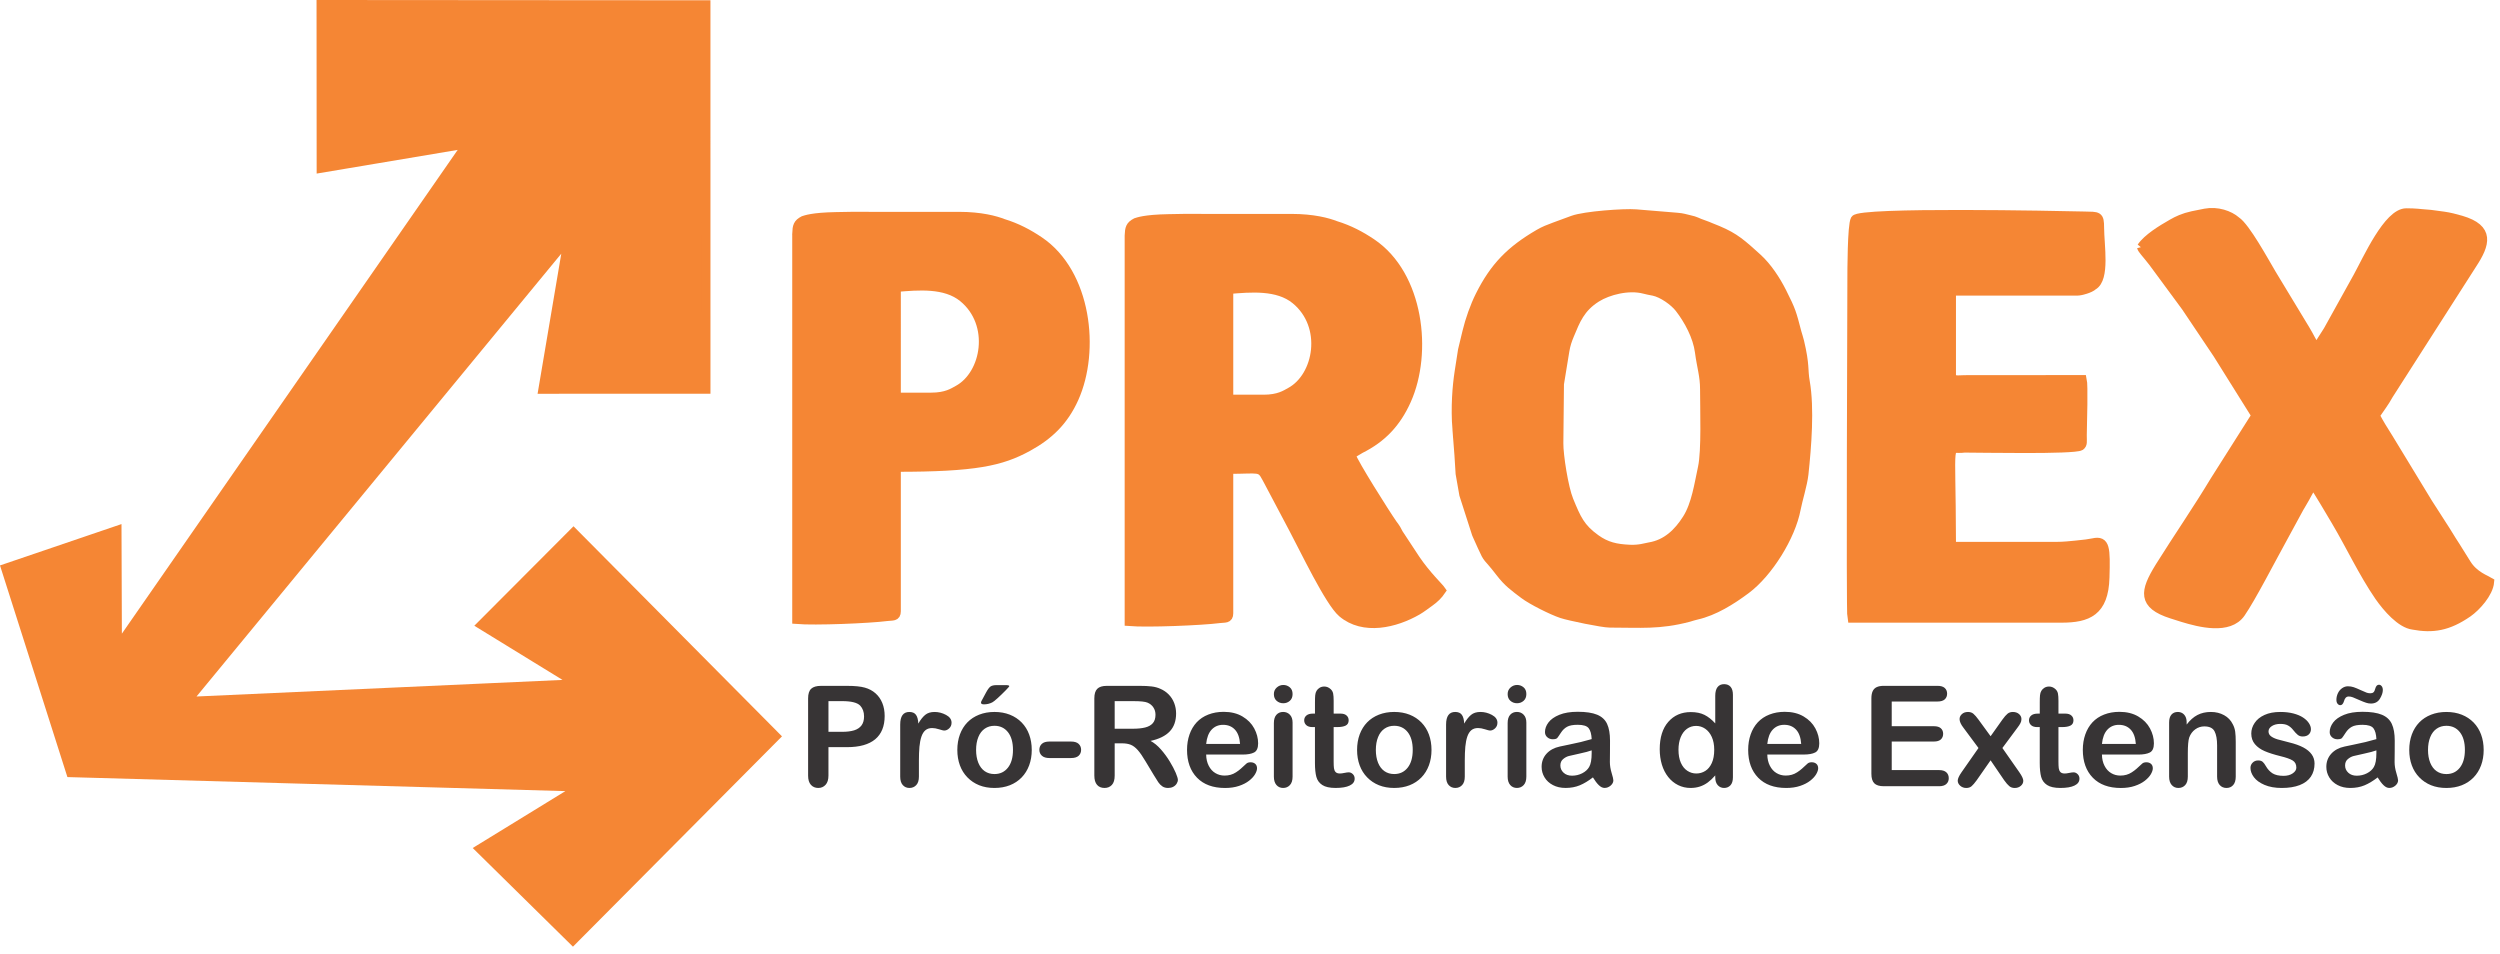
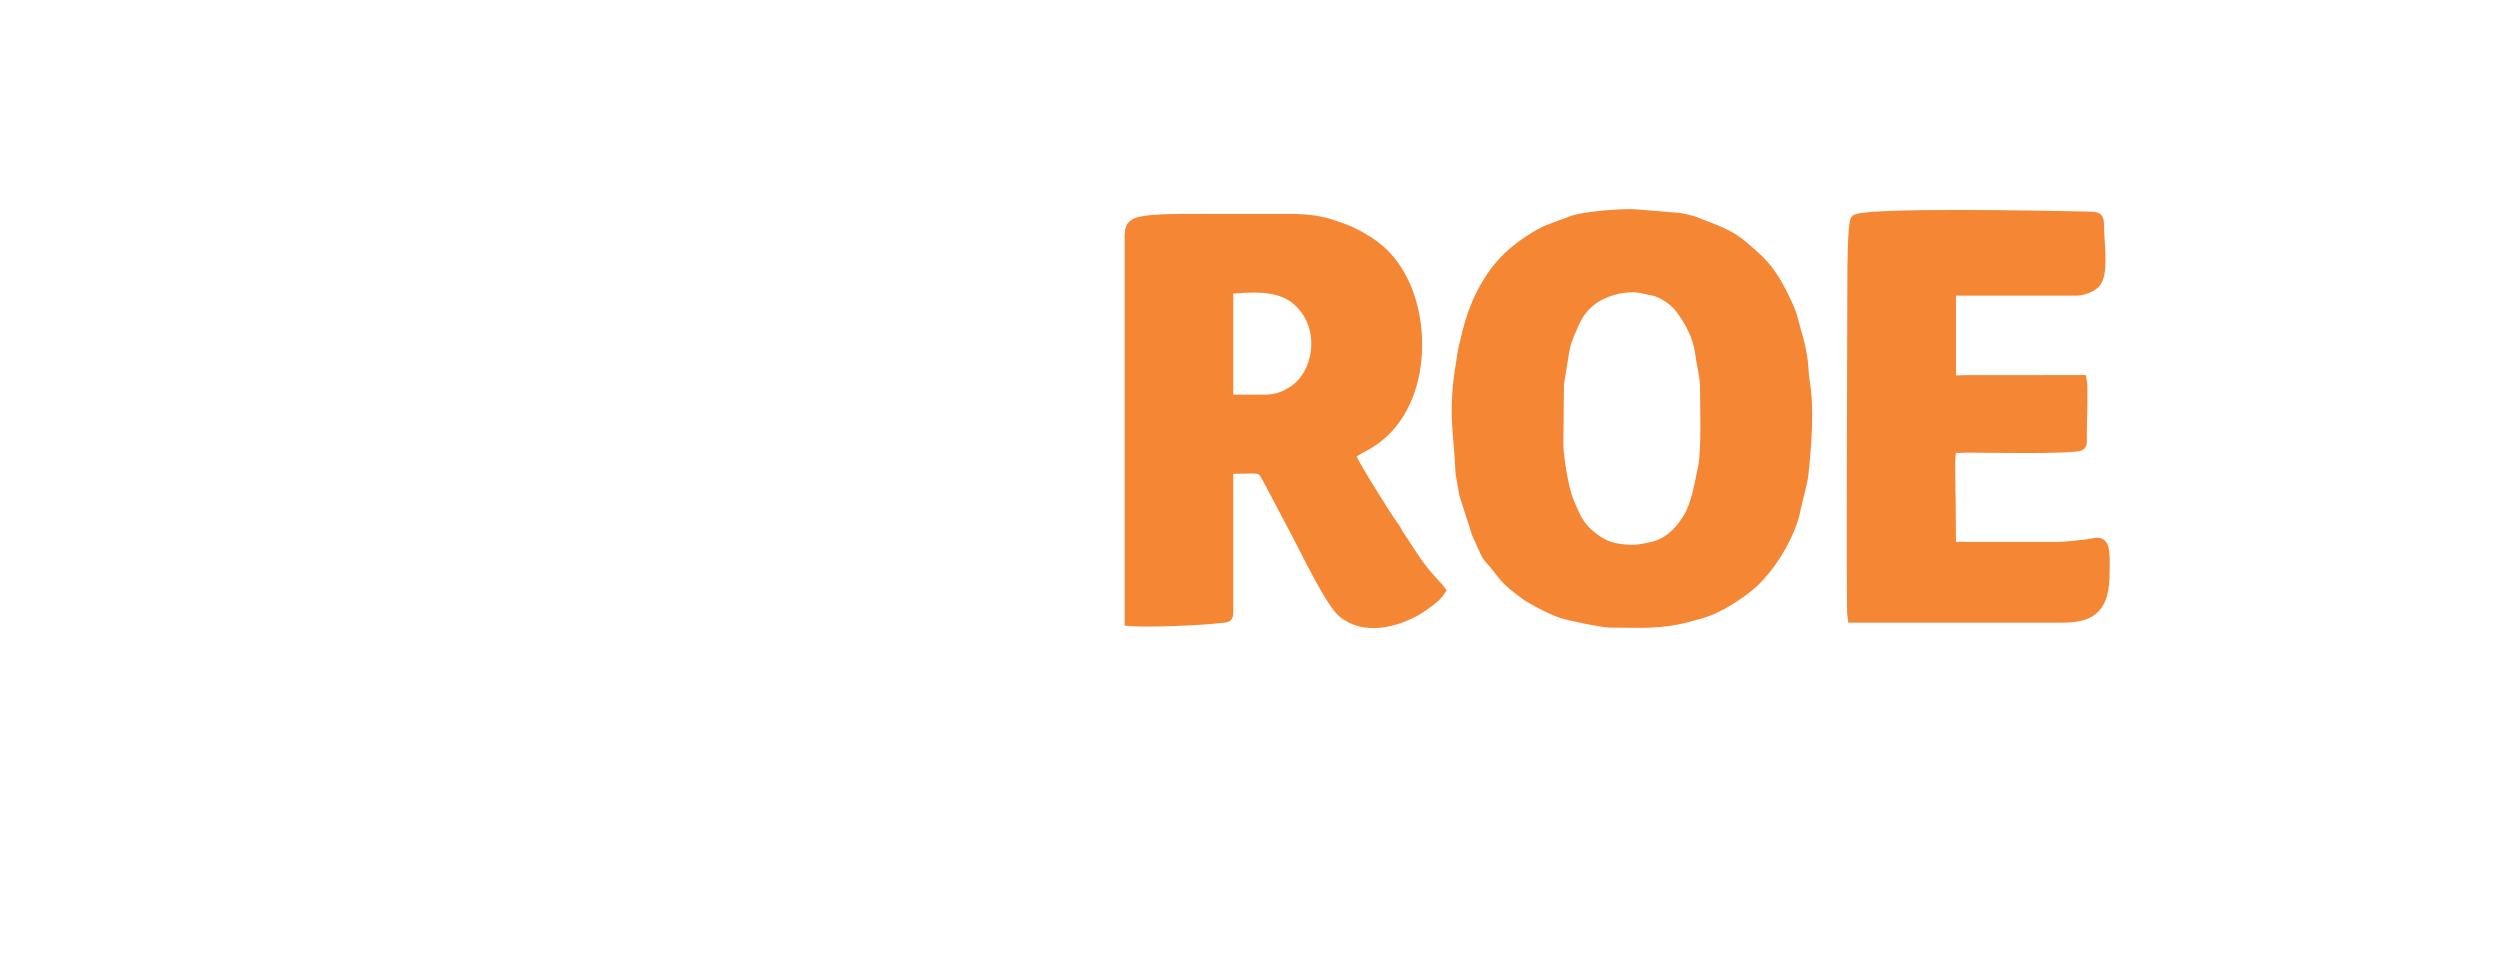
<svg xmlns="http://www.w3.org/2000/svg" xmlns:ns1="http://sodipodi.sourceforge.net/DTD/sodipodi-0.dtd" xmlns:ns2="http://www.inkscape.org/namespaces/inkscape" xml:space="preserve" width="283" height="108" style="clip-rule:evenodd;fill-rule:evenodd;image-rendering:optimizeQuality;shape-rendering:geometricPrecision;text-rendering:geometricPrecision" viewBox="0 0 283 108" version="1.1" id="svg2" ns1:docname="ProEx.svg" ns2:version="1.3.2 (091e20e, 2023-11-25, custom)">
  <ns1:namedview id="namedview2" pagecolor="#ffffff" bordercolor="#000000" borderopacity="0.25" ns2:showpageshadow="2" ns2:pageopacity="0.0" ns2:pagecheckerboard="0" ns2:deskcolor="#d1d1d1" ns2:document-units="mm" ns2:zoom="1.166627" ns2:cx="16.286268" ns2:cy="-123.00418" ns2:window-width="1920" ns2:window-height="1017" ns2:window-x="-8" ns2:window-y="-8" ns2:window-maximized="1" ns2:current-layer="Camada_x0020_1" />
  <defs id="defs1">
    <style type="text/css" id="style1">
   
    .str0 {stroke:#F58634}
    .str1 {stroke:#F58634}
    .fil0 {fill:#F58634}
    .fil2 {fill:#373435;fill-rule:nonzero}
    .fil1 {fill:#F58634;fill-rule:nonzero}
   
  </style>
  </defs>
  <g id="Camada_x0020_1" ns2:label="Camada 1" ns2:groupmode="layer" transform="translate(-8.531,-49.843)">
    <g id="_194040440">
      <g id="g1">
        <path id="_194042240" class="fil0 str0" d="m 151.558,95.023 h -3.922 V 82.621 c 2.445,-0.203 5.523,-0.493 7.541,1.16 3.616,2.963 2.6,8.698 -0.588,10.421 -0.53,0.286 -1.284,0.822 -3.03,0.822 z M 136.343,76.512 v 34.987 c 0,3.125 1e-4,5.601 1e-4,8.714 2.07,0.172 8.175,-0.072 10.229,-0.336 0.62,-0.08 1.063,0.061 1.063,-0.603 v -16.29 c 3.407,0 3.561,-0.355 4.241,0.943 0.127,0.241 0.061,0.114 0.194,0.361 l 2.882,5.448 c 1.199,2.242 4.059,8.259 5.506,9.489 2.419,2.056 6.03,1.184 8.528,-0.259 0.474,-0.274 0.994,-0.683 1.421,-0.985 0.504,-0.357 0.95,-0.786 1.293,-1.298 -0.247,-0.369 -1.658,-1.679 -2.927,-3.552 l -1.911,-2.902 c -0.103,-0.183 -0.141,-0.288 -0.257,-0.483 -0.197,-0.331 -0.163,-0.237 -0.38,-0.546 -0.853,-1.211 -4.515,-7.032 -4.672,-7.706 0.073,-0.18 -0.466,-0.004 0.982,-0.825 2.447,-1.223 4.075,-2.935 5.23,-5.507 2.424,-5.4 1.444,-14.167 -3.945,-17.804 -1.227,-0.828 -2.55,-1.534 -4.103,-2.006 -0.871,-0.341 -2.509,-0.794 -5.001,-0.794 h -9.539 c -1.56,-0.017 -3.8,-0.003 -4.352,0.028 -2.751,0.048 -3.49,0.371 -3.709,0.436 -0.659,0.344 -0.741,0.653 -0.774,1.49 z" />
        <path id="_194040896" class="fil0 str0" d="m 185.003,100.022 0.069,-6.714 0.607,-3.718 c 0.118,-0.725 0.289,-1.223 0.553,-1.854 0.669,-1.599 1.194,-3.032 3.033,-4.186 1.318,-0.827 3.624,-1.416 5.389,-0.955 0.504,0.132 0.49,0.109 1.066,0.229 0.999,0.209 2.314,1.145 2.905,1.907 1.044,1.345 2.041,3.198 2.271,4.949 0.224,1.707 0.582,2.69 0.582,4.231 0,2.187 0.171,6.959 -0.235,8.835 -0.413,1.906 -0.734,4.216 -1.759,5.831 -0.993,1.564 -2.303,2.848 -4.24,3.164 -0.425,0.07 -1.12,0.319 -2.226,0.269 -1.57,-0.071 -2.639,-0.313 -3.84,-1.171 -1.737,-1.242 -2.179,-2.279 -3.036,-4.369 -0.582,-1.417 -1.153,-5.107 -1.139,-6.451 z m -11.556,-1.588 0.228,2.938 0.13,2.084 0.419,2.385 1.431,4.454 c 0.013,0.042 0.039,0.088 0.057,0.128 l 0.574,1.277 c 0.752,1.673 0.49,0.913 2.051,2.947 0.898,1.17 1.573,1.633 2.696,2.487 0.883,0.671 3.188,1.827 4.288,2.192 0.871,0.289 4.63,1.06 5.42,1.06 3.522,0 5.611,0.238 8.976,-0.65 0.503,-0.133 0.336,-0.126 0.865,-0.245 2.011,-0.455 3.953,-1.679 5.605,-2.91 2.546,-1.897 5.1,-6.018 5.684,-9.126 0.186,-0.989 0.755,-2.8 0.877,-3.936 0.334,-3.124 0.679,-7.455 0.15,-10.473 -0.247,-1.409 0.011,-1.792 -0.641,-4.542 -0.13,-0.547 -0.152,-0.48 -0.291,-1.005 -0.603,-2.286 -0.618,-2.439 -1.7,-4.595 -0.687,-1.368 -1.672,-2.864 -2.79,-3.874 l -0.486,-0.439 c -1.738,-1.57 -2.492,-2.128 -4.814,-3.024 -0.401,-0.155 -0.298,-0.145 -0.752,-0.296 -0.888,-0.295 -0.826,-0.404 -1.698,-0.59 -0.469,-0.1 -0.661,-0.2 -1.344,-0.256 l -4.668,-0.385 c -1.275,-0.105 -5.773,0.206 -7.144,0.71 l -2.031,0.746 c -0.71,0.261 -1.217,0.459 -1.796,0.796 -3.193,1.859 -5.043,3.716 -6.691,7.008 -0.606,1.21 -1.149,2.751 -1.47,4.084 l -0.503,2.089 -0.374,2.402 c -0.266,1.706 -0.453,4.065 -0.259,6.562 z" />
-         <path id="_194042168" class="fil0 str0" d="m 250.936,77.808 c 0.083,0.309 0.452,0.625 1.292,1.708 l 3.74,5.076 3.581,5.336 4.346,6.947 -4.667,7.365 c -1.987,3.303 -4.16,6.449 -6.206,9.714 -0.021,0.034 -0.049,0.08 -0.07,0.115 -1.661,2.705 -1.985,4.212 1.409,5.298 l 1.265,0.401 c 1.917,0.582 5.228,1.434 6.576,-0.521 1.199,-1.74 3.418,-6.061 4.723,-8.421 l 1.63,-2.998 c 0.187,-0.354 0.344,-0.636 0.604,-1.062 0.472,-0.773 0.749,-1.42 1.216,-2.116 0.537,0.74 1.915,3.097 2.531,4.133 1.68,2.828 3.099,5.899 4.936,8.577 0.909,1.3 2.454,3.083 3.848,3.26 2.22,0.411 3.95,0.153 6.208,-1.408 0.938,-0.649 2.365,-2.213 2.472,-3.505 -0.368,-0.231 -1.784,-0.693 -2.621,-2.056 l -1.26,-2.017 c -0.56,-0.841 -0.963,-1.567 -1.49,-2.356 -0.551,-0.825 -1.006,-1.607 -1.593,-2.48 l -4.48,-7.367 c -0.575,-0.91 -1.012,-1.602 -1.517,-2.556 0.535,-0.799 1.044,-1.435 1.543,-2.344 l 9.46,-14.79 c 1.496,-2.275 2.013,-4.021 -1.282,-4.99 -0.666,-0.196 -1.337,-0.364 -1.956,-0.451 -1.587,-0.224 -1.695,-0.23 -2.3,-0.268 -0.352,-0.022 -0.872,-0.111 -1.95,-0.111 -2.08,0 -4.423,5.283 -5.515,7.258 l -3.37,6.071 -1.297,2.035 c -0.457,-0.664 -0.797,-1.429 -1.218,-2.115 l -3.838,-6.343 c -0.809,-1.361 -2.933,-5.271 -4.015,-5.981 -0.754,-0.661 -2.136,-1.147 -3.507,-0.89 l -1.446,0.29 c -1.028,0.228 -1.654,0.524 -2.329,0.909 -1.153,0.657 -2.784,1.651 -3.455,2.654 z" />
        <path id="_194040584" class="fil0 str0" d="m 218.156,119.829 23.695,3e-4 c 3.028,0.007 4.864,-0.747 4.973,-4.599 0.096,-3.373 0.057,-4.261 -1.329,-3.957 -0.418,0.092 -1.013,0.171 -1.95,0.26 -0.602,0.057 -1.362,0.15 -2.251,0.15 h -11.292 c -0.427,0 -0.555,-0.129 -0.555,-0.555 -0.025,-12.306 -0.589,-10.247 1.481,-10.552 1.739,0 12.342,0.212 13.112,-0.231 0.297,-0.227 0.216,-0.467 0.216,-1.25 0.032,-1.562 0.148,-5.657 0,-6.294 l -13.339,0.011 c -0.786,0.013 -1.47,0.183 -1.47,-0.566 v -9.441 h 14.254 c 0.381,0 1.435,-0.287 1.784,-0.622 1.396,-0.805 0.742,-4.564 0.732,-6.551 -0.007,-1.42 -0.153,-1.306 -1.764,-1.345 -2.995,-0.072 -25.407,-0.529 -25.931,0.404 -0.362,0.644 -0.367,5.911 -0.367,6.819 0,1.763 -0.15,37.675 0,38.319 z" />
-         <path id="_194041568" class="fil0 str0" d="m 113.927,94.791 h -3.922 V 82.388 c 2.445,-0.203 5.523,-0.493 7.541,1.16 3.616,2.963 2.6,8.698 -0.588,10.421 -0.53,0.286 -1.284,0.822 -3.03,0.822 z M 98.712,76.279 v 34.987 c 0,3.125 1e-4,5.601 1e-4,8.714 2.07,0.172 8.175,-0.072 10.229,-0.336 0.62,-0.08 1.063,0.061 1.063,-0.603 v -16.29 c 8.912,0 11.861,-0.65 14.9,-2.316 2.385,-1.307 4.075,-2.935 5.23,-5.507 2.424,-5.4 1.444,-14.167 -3.945,-17.804 -1.227,-0.828 -2.55,-1.534 -4.103,-2.006 -0.871,-0.341 -2.509,-0.794 -5.001,-0.794 h -9.539 c -1.56,-0.017 -3.8,-0.003 -4.352,0.028 -2.751,0.048 -3.49,0.371 -3.709,0.436 -0.659,0.344 -0.741,0.653 -0.774,1.49 z" />
      </g>
-       <polygon id="_194040536" class="fil1 str1" points="63.024,120.583 73.452,110.126 96.347,133.198 73.385,156.302 62.848,145.929 74.225,138.945 16.53,137.319 9.156,114.165 21.786,109.866 21.832,123.163 61.43,66.121 44.876,68.902 44.864,50.343 88.453,50.375 88.455,93.912 69.977,93.918 72.874,76.793 29.674,129.237 73.857,127.236 " />
      <g id="g2">
-         <path id="_194041352" class="fil2" d="m 104.421,134.421 h -2.109 v 3.217 c 0,0.46 -0.108,0.807 -0.326,1.045 -0.217,0.238 -0.492,0.357 -0.823,0.357 -0.344,0 -0.624,-0.116 -0.836,-0.352 -0.212,-0.235 -0.318,-0.582 -0.318,-1.034 v -8.76 c 0,-0.505 0.116,-0.868 0.349,-1.085 0.233,-0.217 0.601,-0.326 1.109,-0.326 h 2.953 c 0.873,0 1.542,0.066 2.014,0.201 0.466,0.13 0.868,0.344 1.206,0.643 0.339,0.302 0.595,0.667 0.77,1.101 0.177,0.434 0.265,0.923 0.265,1.466 0,1.159 -0.357,2.035 -1.069,2.633 -0.714,0.595 -1.775,0.894 -3.186,0.894 z m -0.558,-5.21 h -1.55 v 3.474 h 1.55 c 0.542,0 0.995,-0.056 1.36,-0.169 0.362,-0.114 0.64,-0.302 0.833,-0.558 0.191,-0.259 0.286,-0.598 0.286,-1.016 0,-0.503 -0.148,-0.91 -0.442,-1.228 -0.331,-0.336 -1.011,-0.503 -2.037,-0.503 z m 8.689,6.773 v 1.77 c 0,0.429 -0.101,0.749 -0.302,0.963 -0.201,0.214 -0.458,0.323 -0.767,0.323 -0.307,0 -0.556,-0.108 -0.754,-0.325 -0.196,-0.217 -0.294,-0.537 -0.294,-0.96 v -5.892 c 0,-0.95 0.344,-1.426 1.032,-1.426 0.352,0 0.603,0.111 0.759,0.333 0.156,0.222 0.241,0.55 0.257,0.984 0.251,-0.434 0.511,-0.762 0.778,-0.984 0.267,-0.222 0.622,-0.333 1.066,-0.333 0.445,0 0.876,0.111 1.294,0.333 0.418,0.222 0.627,0.516 0.627,0.884 0,0.257 -0.087,0.471 -0.267,0.638 -0.177,0.169 -0.37,0.251 -0.577,0.251 -0.077,0 -0.265,-0.048 -0.561,-0.143 -0.299,-0.095 -0.561,-0.143 -0.788,-0.143 -0.31,0 -0.564,0.082 -0.759,0.243 -0.196,0.164 -0.349,0.405 -0.458,0.725 -0.108,0.32 -0.183,0.701 -0.225,1.146 -0.04,0.442 -0.061,0.979 -0.061,1.614 z m 12.774,-1.246 c 0,0.63 -0.098,1.212 -0.294,1.744 -0.199,0.532 -0.482,0.99 -0.855,1.373 -0.37,0.381 -0.815,0.675 -1.331,0.878 -0.519,0.204 -1.098,0.307 -1.744,0.307 -0.643,0 -1.217,-0.103 -1.73,-0.309 -0.511,-0.206 -0.953,-0.503 -1.328,-0.889 -0.376,-0.384 -0.659,-0.839 -0.852,-1.363 -0.193,-0.526 -0.291,-1.106 -0.291,-1.741 0,-0.64 0.098,-1.228 0.294,-1.76 0.198,-0.532 0.479,-0.987 0.847,-1.365 0.365,-0.376 0.81,-0.667 1.331,-0.871 0.524,-0.204 1.098,-0.307 1.73,-0.307 0.64,0 1.22,0.103 1.744,0.31 0.521,0.206 0.968,0.503 1.339,0.884 0.373,0.384 0.656,0.839 0.849,1.365 0.193,0.526 0.291,1.109 0.291,1.744 z m -2.125,0 c 0,-0.863 -0.191,-1.535 -0.569,-2.016 -0.381,-0.479 -0.889,-0.72 -1.529,-0.72 -0.415,0 -0.778,0.108 -1.093,0.323 -0.315,0.214 -0.558,0.529 -0.728,0.947 -0.172,0.421 -0.257,0.907 -0.257,1.466 0,0.553 0.085,1.034 0.251,1.45 0.169,0.413 0.407,0.73 0.72,0.95 0.315,0.22 0.683,0.328 1.106,0.328 0.64,0 1.148,-0.241 1.529,-0.725 0.378,-0.481 0.569,-1.151 0.569,-2.003 z m -1.86,-7.34 h 1.048 c 0.262,0 0.394,0.04 0.394,0.116 0,0.042 -0.145,0.209 -0.434,0.503 -0.288,0.296 -0.582,0.577 -0.876,0.847 -0.294,0.267 -0.5,0.431 -0.614,0.487 -0.294,0.151 -0.609,0.225 -0.945,0.225 -0.222,0 -0.333,-0.064 -0.333,-0.193 0,-0.087 0.066,-0.241 0.201,-0.458 l 0.349,-0.651 c 0.201,-0.378 0.378,-0.616 0.526,-0.72 0.151,-0.103 0.378,-0.156 0.683,-0.156 z m 8.432,8.255 h -2.447 c -0.373,0 -0.656,-0.087 -0.849,-0.259 -0.193,-0.175 -0.291,-0.397 -0.291,-0.672 0,-0.278 0.095,-0.503 0.283,-0.677 0.188,-0.172 0.474,-0.259 0.857,-0.259 h 2.447 c 0.384,0 0.669,0.087 0.857,0.259 0.188,0.175 0.283,0.4 0.283,0.677 0,0.275 -0.093,0.497 -0.278,0.672 -0.188,0.172 -0.474,0.259 -0.863,0.259 z m 5.747,-1.667 h -0.807 v 3.651 c 0,0.479 -0.106,0.833 -0.318,1.061 -0.212,0.228 -0.489,0.341 -0.831,0.341 -0.365,0 -0.651,-0.119 -0.852,-0.357 -0.201,-0.238 -0.302,-0.585 -0.302,-1.045 v -8.745 c 0,-0.495 0.111,-0.855 0.333,-1.077 0.222,-0.222 0.582,-0.333 1.077,-0.333 h 3.744 c 0.516,0 0.958,0.021 1.326,0.066 0.368,0.042 0.699,0.132 0.992,0.267 0.357,0.151 0.672,0.365 0.947,0.643 0.273,0.28 0.481,0.603 0.622,0.974 0.143,0.368 0.214,0.759 0.214,1.175 0,0.847 -0.238,1.524 -0.717,2.029 -0.479,0.508 -1.204,0.865 -2.175,1.077 0.407,0.217 0.799,0.54 1.172,0.963 0.37,0.423 0.704,0.873 0.995,1.352 0.291,0.479 0.519,0.91 0.683,1.294 0.161,0.386 0.243,0.651 0.243,0.794 0,0.151 -0.048,0.299 -0.143,0.447 -0.095,0.145 -0.225,0.262 -0.392,0.349 -0.167,0.085 -0.357,0.127 -0.574,0.127 -0.257,0 -0.476,-0.061 -0.651,-0.182 -0.175,-0.122 -0.326,-0.275 -0.453,-0.46 -0.127,-0.185 -0.299,-0.46 -0.516,-0.823 l -0.923,-1.535 c -0.331,-0.564 -0.627,-0.992 -0.886,-1.286 -0.262,-0.294 -0.526,-0.495 -0.796,-0.603 -0.267,-0.108 -0.606,-0.164 -1.013,-0.164 z m 1.318,-4.776 h -2.125 v 3.125 h 2.061 c 0.553,0 1.019,-0.048 1.397,-0.143 0.376,-0.095 0.664,-0.259 0.863,-0.489 0.199,-0.23 0.299,-0.545 0.299,-0.95 0,-0.315 -0.079,-0.593 -0.241,-0.833 -0.159,-0.241 -0.381,-0.421 -0.667,-0.54 -0.267,-0.114 -0.796,-0.169 -1.587,-0.169 z m 12.369,6.046 h -4.138 c 0.005,0.481 0.103,0.905 0.291,1.273 0.188,0.368 0.439,0.643 0.751,0.828 0.312,0.188 0.659,0.281 1.034,0.281 0.254,0 0.484,-0.029 0.693,-0.09 0.209,-0.058 0.413,-0.151 0.609,-0.278 0.198,-0.127 0.378,-0.262 0.542,-0.407 0.167,-0.145 0.381,-0.341 0.646,-0.59 0.108,-0.093 0.262,-0.14 0.463,-0.14 0.217,0 0.394,0.061 0.529,0.18 0.132,0.119 0.201,0.286 0.201,0.503 0,0.191 -0.077,0.415 -0.225,0.672 -0.151,0.254 -0.376,0.5 -0.68,0.736 -0.302,0.235 -0.68,0.431 -1.138,0.585 -0.458,0.156 -0.984,0.233 -1.577,0.233 -1.36,0 -2.418,-0.386 -3.172,-1.161 -0.754,-0.775 -1.132,-1.828 -1.132,-3.156 0,-0.624 0.093,-1.206 0.28,-1.741 0.185,-0.534 0.458,-0.992 0.812,-1.376 0.357,-0.381 0.796,-0.675 1.32,-0.878 0.521,-0.204 1.101,-0.307 1.736,-0.307 0.828,0 1.537,0.175 2.127,0.524 0.593,0.349 1.034,0.799 1.331,1.352 0.294,0.553 0.442,1.117 0.442,1.691 0,0.532 -0.153,0.876 -0.458,1.034 -0.304,0.156 -0.736,0.235 -1.289,0.235 z m -4.138,-1.201 h 3.837 c -0.05,-0.722 -0.246,-1.265 -0.585,-1.622 -0.339,-0.36 -0.783,-0.54 -1.336,-0.54 -0.529,0 -0.96,0.183 -1.299,0.545 -0.339,0.365 -0.545,0.905 -0.617,1.617 z m 9.782,-2.418 v 6.117 c 0,0.423 -0.101,0.743 -0.302,0.96 -0.201,0.217 -0.458,0.325 -0.767,0.325 -0.312,0 -0.564,-0.111 -0.757,-0.333 -0.193,-0.222 -0.291,-0.54 -0.291,-0.953 v -6.054 c 0,-0.421 0.098,-0.736 0.291,-0.947 0.193,-0.212 0.445,-0.318 0.757,-0.318 0.309,0 0.566,0.106 0.767,0.318 0.201,0.212 0.302,0.508 0.302,0.884 z m -1.048,-2.186 c -0.294,0 -0.545,-0.09 -0.754,-0.273 -0.209,-0.18 -0.315,-0.436 -0.315,-0.765 0,-0.302 0.108,-0.548 0.323,-0.741 0.214,-0.193 0.463,-0.291 0.746,-0.291 0.275,0 0.519,0.087 0.73,0.265 0.212,0.175 0.318,0.431 0.318,0.767 0,0.325 -0.103,0.579 -0.31,0.762 -0.206,0.182 -0.452,0.275 -0.738,0.275 z m 3.35,1.172 h 0.233 v -1.273 c 0,-0.341 0.008,-0.609 0.026,-0.802 0.019,-0.196 0.069,-0.362 0.151,-0.5 0.085,-0.146 0.204,-0.262 0.357,-0.355 0.156,-0.09 0.328,-0.135 0.521,-0.135 0.267,0 0.511,0.101 0.728,0.302 0.145,0.135 0.235,0.299 0.275,0.492 0.04,0.196 0.058,0.471 0.058,0.828 v 1.442 h 0.775 c 0.299,0 0.529,0.071 0.685,0.214 0.159,0.14 0.238,0.323 0.238,0.545 0,0.283 -0.114,0.484 -0.339,0.598 -0.225,0.114 -0.545,0.169 -0.966,0.169 h -0.394 v 3.889 c 0,0.331 0.011,0.587 0.034,0.765 0.024,0.177 0.085,0.323 0.185,0.434 0.103,0.111 0.267,0.167 0.495,0.167 0.122,0 0.291,-0.021 0.503,-0.066 0.212,-0.045 0.378,-0.066 0.495,-0.066 0.172,0 0.325,0.069 0.463,0.206 0.138,0.138 0.204,0.304 0.204,0.508 0,0.341 -0.185,0.601 -0.558,0.78 -0.37,0.183 -0.905,0.273 -1.603,0.273 -0.661,0 -1.164,-0.111 -1.503,-0.333 -0.341,-0.222 -0.566,-0.529 -0.672,-0.923 -0.106,-0.392 -0.159,-0.915 -0.159,-1.572 v -4.061 h -0.278 c -0.307,0 -0.54,-0.071 -0.699,-0.217 -0.161,-0.145 -0.241,-0.328 -0.241,-0.55 0,-0.222 0.085,-0.405 0.251,-0.545 0.169,-0.143 0.413,-0.214 0.733,-0.214 z m 13.425,4.114 c 0,0.63 -0.098,1.212 -0.294,1.744 -0.199,0.532 -0.482,0.99 -0.855,1.373 -0.37,0.381 -0.815,0.675 -1.331,0.878 -0.519,0.204 -1.098,0.307 -1.744,0.307 -0.643,0 -1.217,-0.103 -1.73,-0.309 -0.511,-0.206 -0.953,-0.503 -1.328,-0.889 -0.376,-0.384 -0.659,-0.839 -0.852,-1.363 -0.193,-0.526 -0.291,-1.106 -0.291,-1.741 0,-0.64 0.098,-1.228 0.294,-1.76 0.198,-0.532 0.479,-0.987 0.847,-1.365 0.365,-0.376 0.81,-0.667 1.331,-0.871 0.524,-0.204 1.098,-0.307 1.73,-0.307 0.64,0 1.22,0.103 1.744,0.31 0.521,0.206 0.968,0.503 1.339,0.884 0.373,0.384 0.656,0.839 0.849,1.365 0.193,0.526 0.291,1.109 0.291,1.744 z m -2.125,0 c 0,-0.863 -0.191,-1.535 -0.569,-2.016 -0.381,-0.479 -0.889,-0.72 -1.529,-0.72 -0.415,0 -0.778,0.108 -1.093,0.323 -0.315,0.214 -0.558,0.529 -0.728,0.947 -0.172,0.421 -0.257,0.907 -0.257,1.466 0,0.553 0.085,1.034 0.251,1.45 0.169,0.413 0.407,0.73 0.72,0.95 0.315,0.22 0.683,0.328 1.106,0.328 0.64,0 1.148,-0.241 1.529,-0.725 0.378,-0.481 0.569,-1.151 0.569,-2.003 z m 5.892,1.246 v 1.77 c 0,0.429 -0.101,0.749 -0.302,0.963 -0.201,0.214 -0.458,0.323 -0.767,0.323 -0.307,0 -0.556,-0.108 -0.754,-0.325 -0.196,-0.217 -0.294,-0.537 -0.294,-0.96 v -5.892 c 0,-0.95 0.344,-1.426 1.032,-1.426 0.352,0 0.603,0.111 0.759,0.333 0.156,0.222 0.241,0.55 0.257,0.984 0.251,-0.434 0.511,-0.762 0.778,-0.984 0.267,-0.222 0.622,-0.333 1.066,-0.333 0.445,0 0.876,0.111 1.294,0.333 0.418,0.222 0.627,0.516 0.627,0.884 0,0.257 -0.087,0.471 -0.267,0.638 -0.177,0.169 -0.37,0.251 -0.577,0.251 -0.077,0 -0.265,-0.048 -0.561,-0.143 -0.299,-0.095 -0.561,-0.143 -0.788,-0.143 -0.31,0 -0.564,0.082 -0.759,0.243 -0.196,0.164 -0.349,0.405 -0.458,0.725 -0.108,0.32 -0.183,0.701 -0.225,1.146 -0.04,0.442 -0.061,0.979 -0.061,1.614 z m 6.969,-4.347 v 6.117 c 0,0.423 -0.101,0.743 -0.302,0.96 -0.201,0.217 -0.458,0.325 -0.767,0.325 -0.312,0 -0.564,-0.111 -0.757,-0.333 -0.193,-0.222 -0.291,-0.54 -0.291,-0.953 v -6.054 c 0,-0.421 0.098,-0.736 0.291,-0.947 0.193,-0.212 0.445,-0.318 0.757,-0.318 0.309,0 0.566,0.106 0.767,0.318 0.201,0.212 0.302,0.508 0.302,0.884 z m -1.048,-2.186 c -0.294,0 -0.545,-0.09 -0.754,-0.273 -0.209,-0.18 -0.315,-0.436 -0.315,-0.765 0,-0.302 0.108,-0.548 0.323,-0.741 0.214,-0.193 0.463,-0.291 0.746,-0.291 0.275,0 0.519,0.087 0.73,0.265 0.212,0.175 0.318,0.431 0.318,0.767 0,0.325 -0.103,0.579 -0.31,0.762 -0.206,0.182 -0.452,0.275 -0.738,0.275 z m 8.583,8.395 c -0.513,0.397 -1.008,0.696 -1.484,0.894 -0.479,0.198 -1.016,0.299 -1.609,0.299 -0.545,0 -1.021,-0.108 -1.431,-0.323 -0.41,-0.214 -0.728,-0.503 -0.95,-0.871 -0.222,-0.368 -0.333,-0.765 -0.333,-1.193 0,-0.579 0.183,-1.072 0.55,-1.482 0.368,-0.407 0.871,-0.683 1.514,-0.82 0.132,-0.032 0.466,-0.101 1,-0.209 0.532,-0.111 0.987,-0.209 1.368,-0.299 0.378,-0.093 0.791,-0.201 1.236,-0.331 -0.026,-0.558 -0.138,-0.968 -0.336,-1.228 -0.201,-0.262 -0.611,-0.392 -1.238,-0.392 -0.537,0 -0.942,0.074 -1.212,0.225 -0.273,0.151 -0.505,0.373 -0.699,0.675 -0.193,0.299 -0.331,0.497 -0.41,0.593 -0.082,0.095 -0.254,0.143 -0.516,0.143 -0.238,0 -0.445,-0.077 -0.617,-0.23 -0.175,-0.151 -0.259,-0.347 -0.259,-0.585 0,-0.37 0.13,-0.733 0.394,-1.085 0.265,-0.352 0.675,-0.64 1.233,-0.868 0.558,-0.228 1.252,-0.341 2.085,-0.341 0.931,0 1.662,0.111 2.193,0.331 0.532,0.22 0.907,0.566 1.127,1.042 0.22,0.474 0.331,1.106 0.331,1.892 0,0.495 -0.003,0.918 -0.005,1.262 -0.003,0.347 -0.005,0.733 -0.011,1.156 0,0.397 0.066,0.812 0.198,1.244 0.132,0.431 0.196,0.709 0.196,0.833 0,0.217 -0.101,0.415 -0.304,0.593 -0.204,0.177 -0.436,0.267 -0.693,0.267 -0.217,0 -0.431,-0.103 -0.643,-0.307 -0.214,-0.204 -0.437,-0.497 -0.675,-0.886 z m -0.14,-3.061 c -0.31,0.114 -0.762,0.233 -1.352,0.36 -0.593,0.127 -1.003,0.22 -1.23,0.28 -0.228,0.058 -0.445,0.175 -0.651,0.349 -0.206,0.172 -0.31,0.413 -0.31,0.722 0,0.323 0.122,0.595 0.365,0.82 0.243,0.225 0.561,0.336 0.953,0.336 0.418,0 0.804,-0.093 1.159,-0.275 0.354,-0.183 0.614,-0.421 0.78,-0.709 0.191,-0.32 0.286,-0.847 0.286,-1.582 z m 13.989,3.045 v -0.209 c -0.283,0.325 -0.564,0.59 -0.841,0.794 -0.275,0.204 -0.577,0.36 -0.9,0.466 -0.323,0.106 -0.675,0.159 -1.058,0.159 -0.505,0 -0.974,-0.108 -1.405,-0.323 -0.431,-0.214 -0.807,-0.519 -1.122,-0.918 -0.315,-0.397 -0.553,-0.865 -0.717,-1.402 -0.161,-0.537 -0.243,-1.119 -0.243,-1.744 0,-1.323 0.323,-2.355 0.968,-3.093 0.646,-0.738 1.498,-1.109 2.551,-1.109 0.611,0 1.125,0.106 1.542,0.315 0.418,0.209 0.828,0.529 1.225,0.966 v -3.125 c 0,-0.434 0.087,-0.762 0.259,-0.984 0.175,-0.222 0.421,-0.333 0.741,-0.333 0.32,0 0.566,0.103 0.741,0.307 0.172,0.204 0.259,0.505 0.259,0.902 v 9.332 c 0,0.402 -0.093,0.706 -0.278,0.907 -0.188,0.201 -0.429,0.302 -0.722,0.302 -0.288,0 -0.529,-0.106 -0.717,-0.315 -0.188,-0.209 -0.283,-0.505 -0.283,-0.894 z m -4.162,-3.109 c 0,0.574 0.09,1.064 0.267,1.466 0.177,0.402 0.423,0.707 0.733,0.91 0.309,0.204 0.648,0.307 1.016,0.307 0.37,0 0.712,-0.098 1.019,-0.291 0.307,-0.193 0.553,-0.489 0.736,-0.892 0.182,-0.4 0.275,-0.9 0.275,-1.5 0,-0.561 -0.093,-1.048 -0.275,-1.452 -0.183,-0.405 -0.431,-0.714 -0.744,-0.929 -0.312,-0.214 -0.656,-0.323 -1.027,-0.323 -0.389,0 -0.736,0.108 -1.04,0.328 -0.304,0.22 -0.54,0.537 -0.709,0.947 -0.167,0.41 -0.251,0.886 -0.251,1.429 z m 14.192,0.534 h -4.138 c 0.005,0.481 0.103,0.905 0.291,1.273 0.188,0.368 0.439,0.643 0.751,0.828 0.312,0.188 0.659,0.281 1.034,0.281 0.254,0 0.484,-0.029 0.693,-0.09 0.209,-0.058 0.413,-0.151 0.609,-0.278 0.198,-0.127 0.378,-0.262 0.542,-0.407 0.167,-0.145 0.381,-0.341 0.646,-0.59 0.108,-0.093 0.262,-0.14 0.463,-0.14 0.217,0 0.394,0.061 0.529,0.18 0.132,0.119 0.201,0.286 0.201,0.503 0,0.191 -0.077,0.415 -0.225,0.672 -0.151,0.254 -0.376,0.5 -0.68,0.736 -0.302,0.235 -0.68,0.431 -1.138,0.585 -0.458,0.156 -0.984,0.233 -1.577,0.233 -1.36,0 -2.418,-0.386 -3.172,-1.161 -0.754,-0.775 -1.132,-1.828 -1.132,-3.156 0,-0.624 0.093,-1.206 0.28,-1.741 0.185,-0.534 0.458,-0.992 0.812,-1.376 0.357,-0.381 0.796,-0.675 1.32,-0.878 0.521,-0.204 1.101,-0.307 1.736,-0.307 0.828,0 1.537,0.175 2.127,0.524 0.593,0.349 1.034,0.799 1.331,1.352 0.294,0.553 0.442,1.117 0.442,1.691 0,0.532 -0.153,0.876 -0.458,1.034 -0.304,0.156 -0.736,0.235 -1.289,0.235 z m -4.138,-1.201 h 3.837 c -0.05,-0.722 -0.246,-1.265 -0.585,-1.622 -0.339,-0.36 -0.783,-0.54 -1.336,-0.54 -0.529,0 -0.96,0.183 -1.299,0.545 -0.339,0.365 -0.545,0.905 -0.617,1.617 z M 227.86,129.259 h -5.186 v 2.791 h 4.776 c 0.352,0 0.614,0.079 0.786,0.235 0.172,0.159 0.259,0.365 0.259,0.624 0,0.259 -0.085,0.468 -0.254,0.632 -0.172,0.161 -0.437,0.243 -0.791,0.243 h -4.776 v 3.233 h 5.363 c 0.362,0 0.635,0.085 0.818,0.251 0.185,0.169 0.275,0.392 0.275,0.669 0,0.27 -0.09,0.487 -0.275,0.656 -0.182,0.167 -0.455,0.251 -0.818,0.251 h -6.255 c -0.5,0 -0.863,-0.111 -1.082,-0.333 -0.22,-0.222 -0.328,-0.582 -0.328,-1.077 v -8.543 c 0,-0.331 0.05,-0.601 0.148,-0.81 0.098,-0.209 0.251,-0.362 0.46,-0.458 0.209,-0.095 0.476,-0.143 0.802,-0.143 h 6.077 c 0.368,0 0.64,0.082 0.818,0.243 0.177,0.164 0.267,0.376 0.267,0.64 0,0.27 -0.09,0.484 -0.267,0.648 -0.177,0.161 -0.45,0.243 -0.818,0.243 z m 7.543,8.906 -1.537,-2.254 -1.572,2.254 c -0.228,0.315 -0.421,0.54 -0.579,0.675 -0.156,0.135 -0.357,0.201 -0.601,0.201 -0.267,0 -0.497,-0.085 -0.685,-0.251 -0.188,-0.169 -0.283,-0.36 -0.283,-0.577 0,-0.222 0.145,-0.54 0.434,-0.955 l 1.916,-2.741 -1.699,-2.289 c -0.294,-0.378 -0.442,-0.706 -0.442,-0.984 0,-0.217 0.087,-0.407 0.265,-0.566 0.175,-0.161 0.405,-0.241 0.691,-0.241 0.246,0 0.453,0.069 0.614,0.209 0.164,0.14 0.354,0.36 0.572,0.659 l 1.371,1.879 1.333,-1.879 c 0.222,-0.309 0.415,-0.532 0.58,-0.667 0.161,-0.135 0.365,-0.201 0.609,-0.201 0.278,0 0.511,0.079 0.693,0.235 0.183,0.159 0.275,0.349 0.275,0.572 0,0.159 -0.037,0.315 -0.114,0.46 -0.074,0.148 -0.188,0.323 -0.344,0.524 l -1.699,2.289 1.916,2.741 c 0.299,0.429 0.45,0.754 0.45,0.971 0,0.22 -0.093,0.413 -0.278,0.572 -0.188,0.161 -0.418,0.241 -0.691,0.241 -0.243,0 -0.45,-0.069 -0.617,-0.209 -0.169,-0.14 -0.36,-0.362 -0.577,-0.667 z m 3.797,-7.541 h 0.233 v -1.273 c 0,-0.341 0.008,-0.609 0.026,-0.802 0.019,-0.196 0.069,-0.362 0.151,-0.5 0.085,-0.146 0.204,-0.262 0.357,-0.355 0.156,-0.09 0.328,-0.135 0.521,-0.135 0.267,0 0.511,0.101 0.728,0.302 0.145,0.135 0.235,0.299 0.275,0.492 0.04,0.196 0.058,0.471 0.058,0.828 v 1.442 h 0.775 c 0.299,0 0.529,0.071 0.685,0.214 0.159,0.14 0.238,0.323 0.238,0.545 0,0.283 -0.114,0.484 -0.339,0.598 -0.225,0.114 -0.545,0.169 -0.966,0.169 h -0.394 v 3.889 c 0,0.331 0.011,0.587 0.034,0.765 0.024,0.177 0.085,0.323 0.185,0.434 0.103,0.111 0.267,0.167 0.495,0.167 0.122,0 0.291,-0.021 0.503,-0.066 0.212,-0.045 0.378,-0.066 0.495,-0.066 0.172,0 0.325,0.069 0.463,0.206 0.138,0.138 0.204,0.304 0.204,0.508 0,0.341 -0.185,0.601 -0.558,0.78 -0.37,0.183 -0.905,0.273 -1.603,0.273 -0.661,0 -1.164,-0.111 -1.503,-0.333 -0.341,-0.222 -0.566,-0.529 -0.672,-0.923 -0.106,-0.392 -0.159,-0.915 -0.159,-1.572 v -4.061 h -0.278 c -0.307,0 -0.54,-0.071 -0.699,-0.217 -0.161,-0.145 -0.241,-0.328 -0.241,-0.55 0,-0.222 0.085,-0.405 0.251,-0.545 0.169,-0.143 0.413,-0.214 0.733,-0.214 z m 11.409,4.633 h -4.138 c 0.005,0.481 0.103,0.905 0.291,1.273 0.188,0.368 0.439,0.643 0.751,0.828 0.312,0.188 0.659,0.281 1.034,0.281 0.254,0 0.484,-0.029 0.693,-0.09 0.209,-0.058 0.413,-0.151 0.609,-0.278 0.198,-0.127 0.378,-0.262 0.542,-0.407 0.167,-0.145 0.381,-0.341 0.646,-0.59 0.108,-0.093 0.262,-0.14 0.463,-0.14 0.217,0 0.394,0.061 0.529,0.18 0.132,0.119 0.201,0.286 0.201,0.503 0,0.191 -0.077,0.415 -0.225,0.672 -0.151,0.254 -0.376,0.5 -0.68,0.736 -0.302,0.235 -0.68,0.431 -1.138,0.585 -0.458,0.156 -0.984,0.233 -1.577,0.233 -1.36,0 -2.418,-0.386 -3.172,-1.161 -0.754,-0.775 -1.132,-1.828 -1.132,-3.156 0,-0.624 0.093,-1.206 0.28,-1.741 0.185,-0.534 0.458,-0.992 0.812,-1.376 0.357,-0.381 0.796,-0.675 1.32,-0.878 0.521,-0.204 1.101,-0.307 1.736,-0.307 0.828,0 1.537,0.175 2.127,0.524 0.593,0.349 1.034,0.799 1.331,1.352 0.294,0.553 0.442,1.117 0.442,1.691 0,0.532 -0.153,0.876 -0.458,1.034 -0.304,0.156 -0.736,0.235 -1.289,0.235 z m -4.138,-1.201 h 3.837 c -0.05,-0.722 -0.246,-1.265 -0.585,-1.622 -0.339,-0.36 -0.783,-0.54 -1.336,-0.54 -0.529,0 -0.96,0.183 -1.299,0.545 -0.339,0.365 -0.545,0.905 -0.617,1.617 z m 9.589,-2.45 v 0.257 c 0.373,-0.492 0.78,-0.852 1.22,-1.082 0.442,-0.23 0.95,-0.344 1.524,-0.344 0.558,0 1.056,0.122 1.495,0.365 0.439,0.241 0.767,0.585 0.984,1.029 0.14,0.259 0.23,0.537 0.273,0.839 0.04,0.299 0.061,0.68 0.061,1.146 v 3.94 c 0,0.423 -0.098,0.743 -0.291,0.96 -0.193,0.217 -0.445,0.325 -0.757,0.325 -0.315,0 -0.569,-0.111 -0.767,-0.333 -0.196,-0.222 -0.294,-0.54 -0.294,-0.953 v -3.527 c 0,-0.699 -0.098,-1.233 -0.291,-1.603 -0.193,-0.368 -0.579,-0.553 -1.156,-0.553 -0.378,0 -0.722,0.111 -1.032,0.336 -0.309,0.225 -0.537,0.534 -0.68,0.929 -0.103,0.315 -0.156,0.902 -0.156,1.767 v 2.651 c 0,0.429 -0.101,0.749 -0.299,0.963 -0.199,0.214 -0.455,0.323 -0.77,0.323 -0.307,0 -0.556,-0.111 -0.754,-0.333 -0.196,-0.222 -0.294,-0.54 -0.294,-0.953 v -6.117 c 0,-0.402 0.087,-0.704 0.265,-0.902 0.175,-0.199 0.415,-0.299 0.72,-0.299 0.185,0 0.355,0.045 0.505,0.132 0.148,0.087 0.27,0.22 0.36,0.394 0.09,0.177 0.135,0.392 0.135,0.643 z" />
-         <path id="_194041304" class="fil2" d="m 270.538,136.273 c 0,0.585 -0.143,1.085 -0.426,1.5 -0.286,0.415 -0.704,0.73 -1.259,0.945 -0.556,0.214 -1.233,0.323 -2.027,0.323 -0.759,0 -1.413,-0.116 -1.955,-0.349 -0.542,-0.233 -0.942,-0.524 -1.201,-0.873 -0.257,-0.347 -0.386,-0.699 -0.386,-1.05 0,-0.23 0.082,-0.431 0.249,-0.595 0.164,-0.167 0.373,-0.249 0.627,-0.249 0.222,0 0.392,0.056 0.511,0.164 0.119,0.108 0.233,0.259 0.341,0.455 0.217,0.378 0.476,0.659 0.778,0.847 0.304,0.185 0.717,0.278 1.238,0.278 0.423,0 0.773,-0.095 1.042,-0.283 0.273,-0.188 0.407,-0.405 0.407,-0.646 0,-0.373 -0.14,-0.646 -0.423,-0.815 -0.28,-0.169 -0.746,-0.333 -1.392,-0.489 -0.728,-0.18 -1.32,-0.37 -1.778,-0.569 -0.458,-0.198 -0.823,-0.46 -1.098,-0.786 -0.273,-0.325 -0.41,-0.728 -0.41,-1.201 0,-0.423 0.127,-0.826 0.381,-1.201 0.251,-0.378 0.624,-0.68 1.119,-0.905 0.492,-0.225 1.09,-0.336 1.786,-0.336 0.548,0 1.04,0.056 1.476,0.169 0.436,0.114 0.802,0.267 1.093,0.458 0.294,0.193 0.516,0.405 0.667,0.638 0.153,0.233 0.23,0.46 0.23,0.683 0,0.241 -0.082,0.442 -0.243,0.595 -0.164,0.156 -0.394,0.233 -0.696,0.233 -0.217,0 -0.4,-0.061 -0.553,-0.185 -0.153,-0.124 -0.328,-0.31 -0.524,-0.558 -0.159,-0.206 -0.349,-0.373 -0.566,-0.497 -0.217,-0.124 -0.511,-0.185 -0.884,-0.185 -0.381,0 -0.701,0.082 -0.953,0.243 -0.254,0.164 -0.381,0.365 -0.381,0.609 0,0.222 0.093,0.405 0.281,0.548 0.185,0.14 0.436,0.259 0.751,0.352 0.315,0.093 0.749,0.206 1.302,0.341 0.656,0.159 1.193,0.352 1.609,0.574 0.415,0.22 0.73,0.484 0.945,0.786 0.214,0.302 0.323,0.646 0.323,1.034 z m 7.141,1.574 c -0.513,0.397 -1.008,0.696 -1.484,0.894 -0.479,0.198 -1.016,0.299 -1.609,0.299 -0.545,0 -1.021,-0.108 -1.431,-0.323 -0.41,-0.214 -0.728,-0.503 -0.95,-0.871 -0.222,-0.368 -0.333,-0.765 -0.333,-1.193 0,-0.579 0.183,-1.072 0.55,-1.482 0.368,-0.407 0.871,-0.683 1.514,-0.82 0.132,-0.032 0.466,-0.101 1,-0.209 0.532,-0.111 0.987,-0.209 1.368,-0.299 0.378,-0.093 0.791,-0.201 1.236,-0.331 -0.026,-0.558 -0.138,-0.968 -0.336,-1.228 -0.201,-0.262 -0.611,-0.392 -1.238,-0.392 -0.537,0 -0.942,0.074 -1.212,0.225 -0.273,0.151 -0.505,0.373 -0.699,0.675 -0.193,0.299 -0.331,0.497 -0.41,0.593 -0.082,0.095 -0.254,0.143 -0.516,0.143 -0.238,0 -0.445,-0.077 -0.617,-0.23 -0.175,-0.151 -0.259,-0.347 -0.259,-0.585 0,-0.37 0.13,-0.733 0.394,-1.085 0.265,-0.352 0.675,-0.64 1.233,-0.868 0.558,-0.228 1.252,-0.341 2.085,-0.341 0.931,0 1.662,0.111 2.193,0.331 0.532,0.22 0.907,0.566 1.127,1.042 0.22,0.474 0.331,1.106 0.331,1.892 0,0.495 -0.003,0.918 -0.005,1.262 -0.003,0.347 -0.005,0.733 -0.011,1.156 0,0.397 0.066,0.812 0.198,1.244 0.132,0.431 0.196,0.709 0.196,0.833 0,0.217 -0.101,0.415 -0.304,0.593 -0.204,0.177 -0.436,0.267 -0.693,0.267 -0.217,0 -0.431,-0.103 -0.643,-0.307 -0.214,-0.204 -0.437,-0.497 -0.675,-0.886 z m -0.14,-3.061 c -0.31,0.114 -0.762,0.233 -1.352,0.36 -0.593,0.127 -1.003,0.22 -1.23,0.28 -0.228,0.058 -0.445,0.175 -0.651,0.349 -0.206,0.172 -0.31,0.413 -0.31,0.722 0,0.323 0.122,0.595 0.365,0.82 0.243,0.225 0.561,0.336 0.953,0.336 0.418,0 0.804,-0.093 1.159,-0.275 0.354,-0.183 0.614,-0.421 0.78,-0.709 0.191,-0.32 0.286,-0.847 0.286,-1.582 z m -3.13,-6.101 c -0.265,0 -0.445,0.177 -0.537,0.526 -0.093,0.307 -0.233,0.458 -0.418,0.458 -0.114,0 -0.217,-0.053 -0.307,-0.159 -0.09,-0.106 -0.135,-0.254 -0.135,-0.445 0,-0.259 0.056,-0.508 0.169,-0.749 0.114,-0.241 0.275,-0.431 0.479,-0.572 0.204,-0.143 0.421,-0.214 0.653,-0.214 0.233,0 0.45,0.034 0.648,0.101 0.199,0.066 0.466,0.177 0.799,0.331 0.333,0.151 0.561,0.249 0.685,0.294 0.124,0.042 0.262,0.066 0.413,0.066 0.148,0 0.267,-0.037 0.352,-0.114 0.085,-0.074 0.151,-0.209 0.198,-0.407 0.082,-0.299 0.222,-0.447 0.418,-0.447 0.119,0 0.222,0.053 0.309,0.161 0.087,0.108 0.132,0.257 0.132,0.442 0,0.288 -0.111,0.617 -0.331,0.982 -0.22,0.362 -0.558,0.545 -1.019,0.545 -0.175,0 -0.357,-0.029 -0.542,-0.09 -0.185,-0.058 -0.442,-0.161 -0.767,-0.304 -0.326,-0.146 -0.569,-0.249 -0.73,-0.312 -0.159,-0.061 -0.318,-0.093 -0.471,-0.093 z m 15.274,6.054 c 0,0.63 -0.098,1.212 -0.294,1.744 -0.199,0.532 -0.482,0.99 -0.855,1.373 -0.37,0.381 -0.815,0.675 -1.331,0.878 -0.519,0.204 -1.098,0.307 -1.744,0.307 -0.643,0 -1.217,-0.103 -1.73,-0.309 -0.511,-0.206 -0.953,-0.503 -1.328,-0.889 -0.376,-0.384 -0.659,-0.839 -0.852,-1.363 -0.193,-0.526 -0.291,-1.106 -0.291,-1.741 0,-0.64 0.098,-1.228 0.294,-1.76 0.198,-0.532 0.479,-0.987 0.847,-1.365 0.365,-0.376 0.81,-0.667 1.331,-0.871 0.524,-0.204 1.098,-0.307 1.73,-0.307 0.64,0 1.22,0.103 1.744,0.31 0.521,0.206 0.968,0.503 1.339,0.884 0.373,0.384 0.656,0.839 0.849,1.365 0.193,0.526 0.291,1.109 0.291,1.744 z m -2.125,0 c 0,-0.863 -0.191,-1.535 -0.569,-2.016 -0.381,-0.479 -0.889,-0.72 -1.529,-0.72 -0.415,0 -0.778,0.108 -1.093,0.323 -0.315,0.214 -0.558,0.529 -0.728,0.947 -0.172,0.421 -0.257,0.907 -0.257,1.466 0,0.553 0.085,1.034 0.251,1.45 0.169,0.413 0.407,0.73 0.72,0.95 0.315,0.22 0.683,0.328 1.106,0.328 0.64,0 1.148,-0.241 1.529,-0.725 0.378,-0.481 0.569,-1.151 0.569,-2.003 z" />
-       </g>
+         </g>
    </g>
  </g>
</svg>